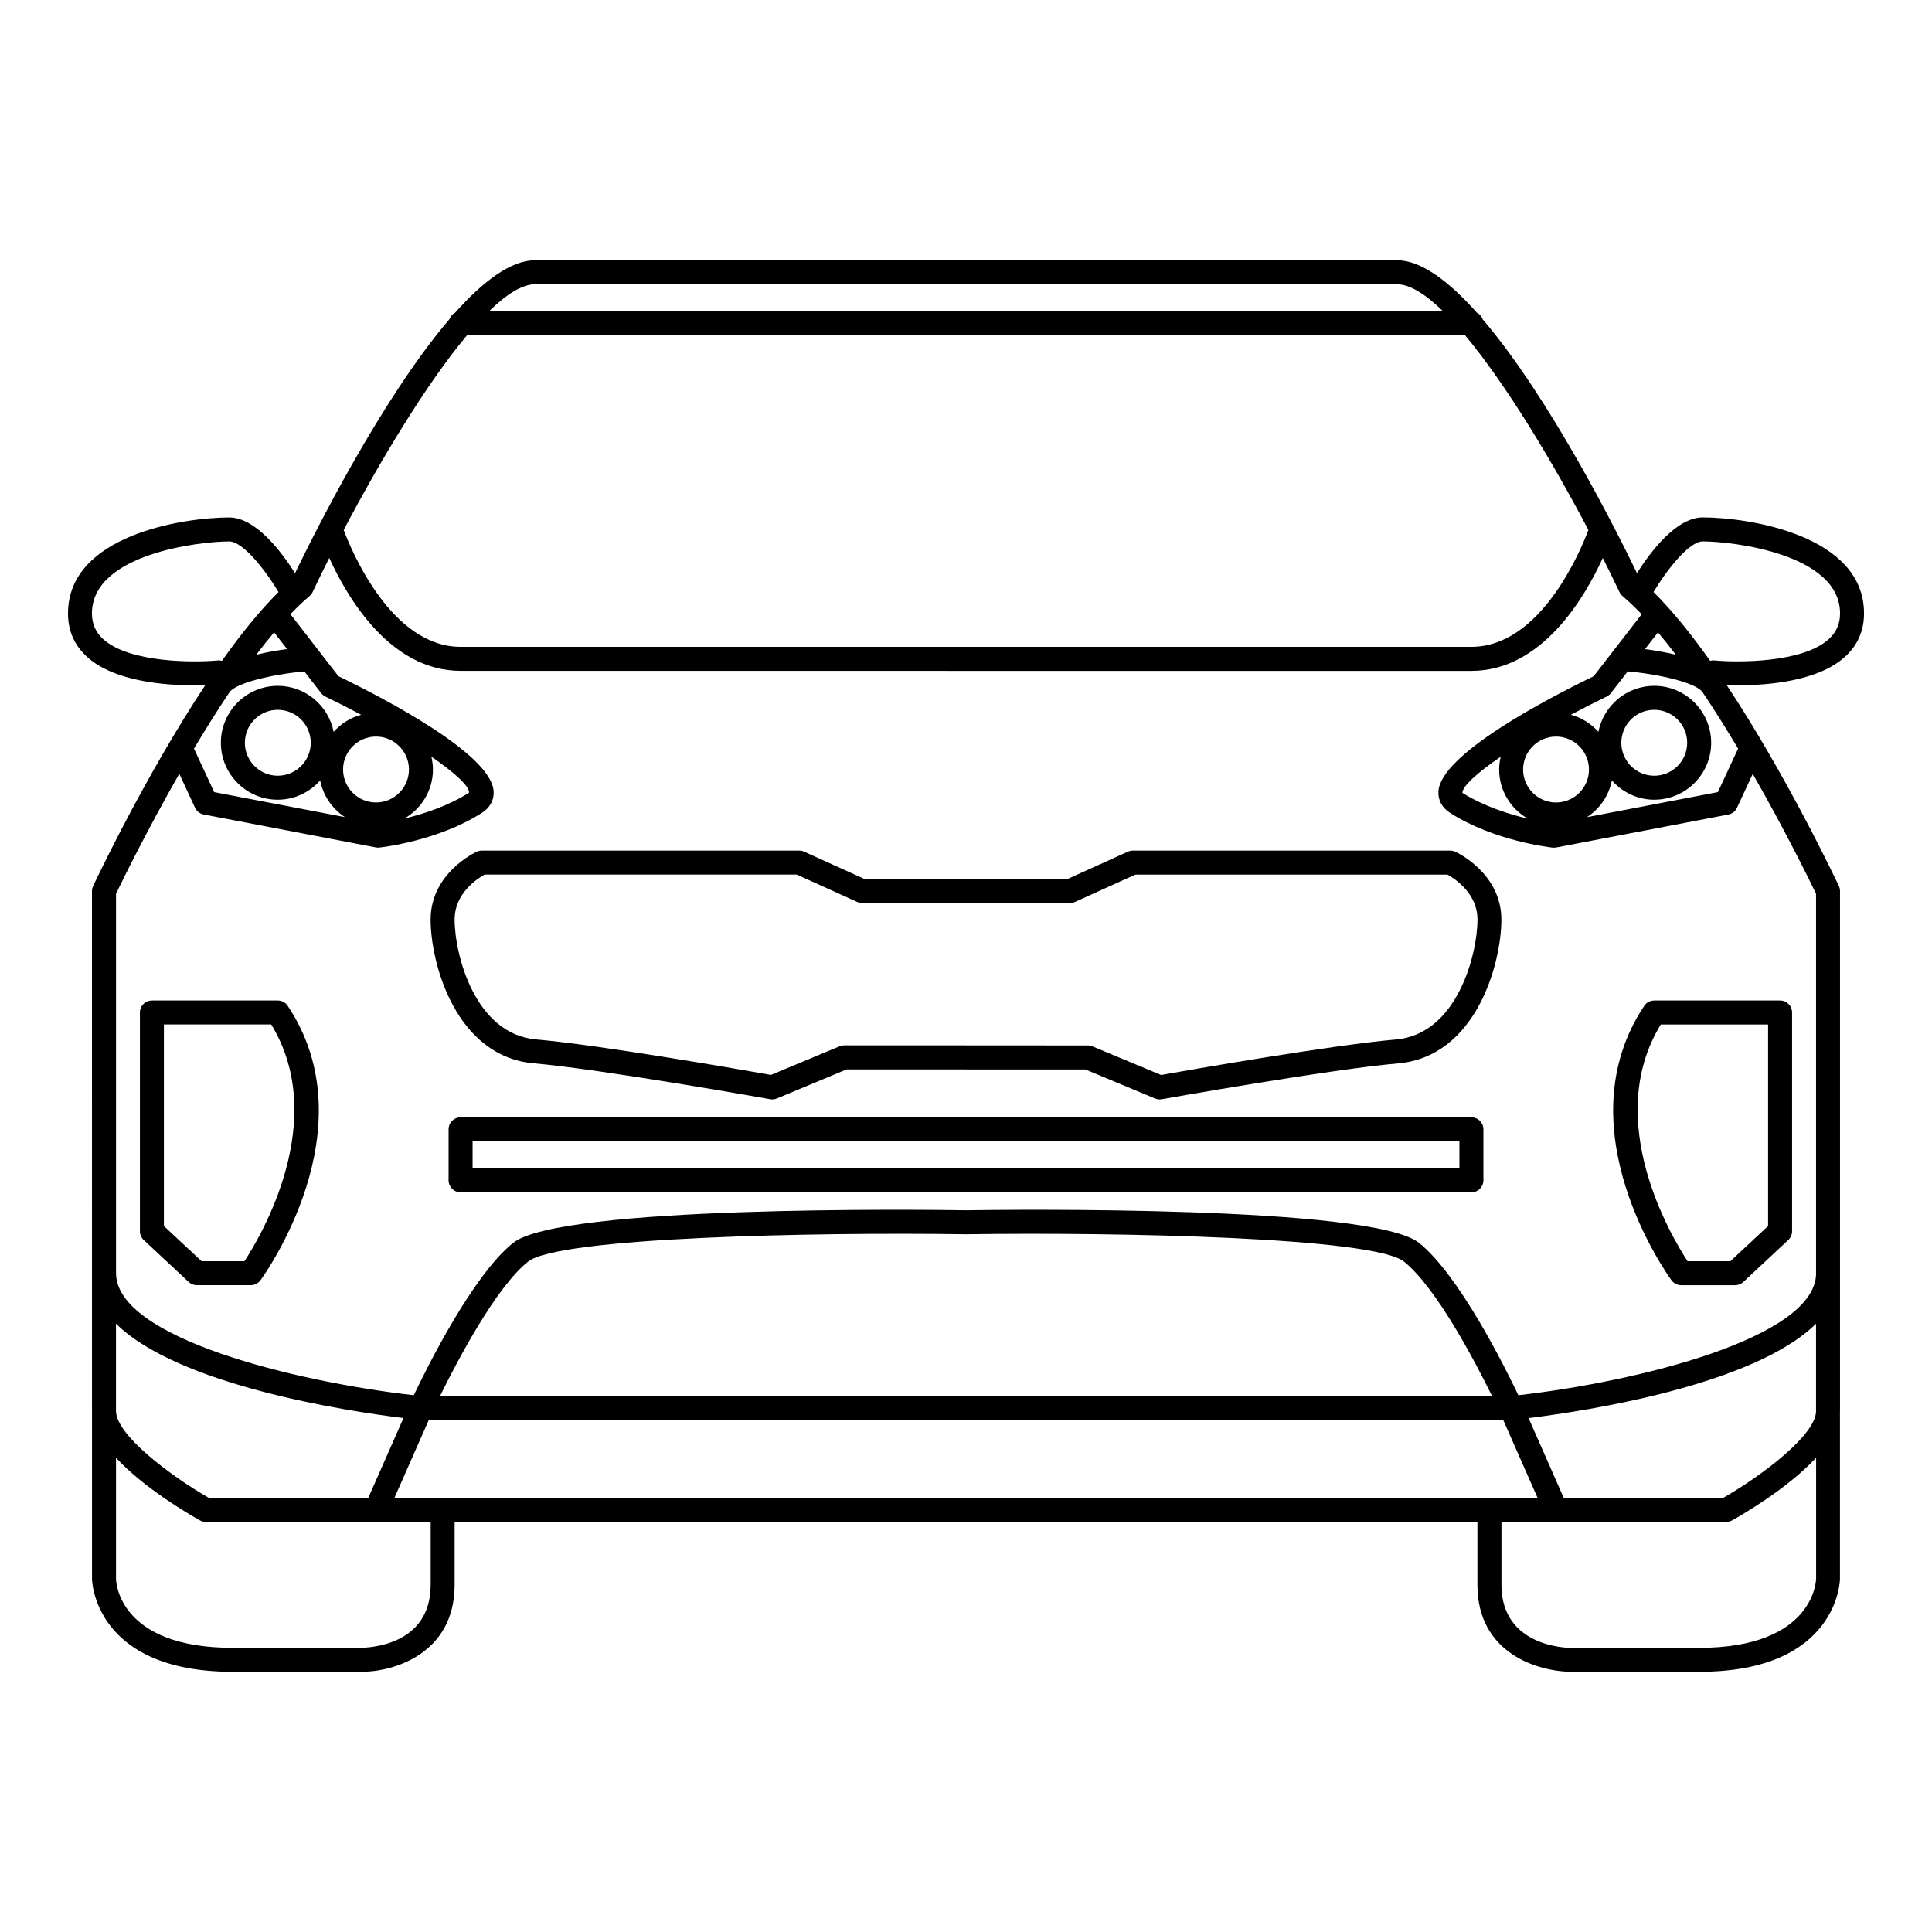
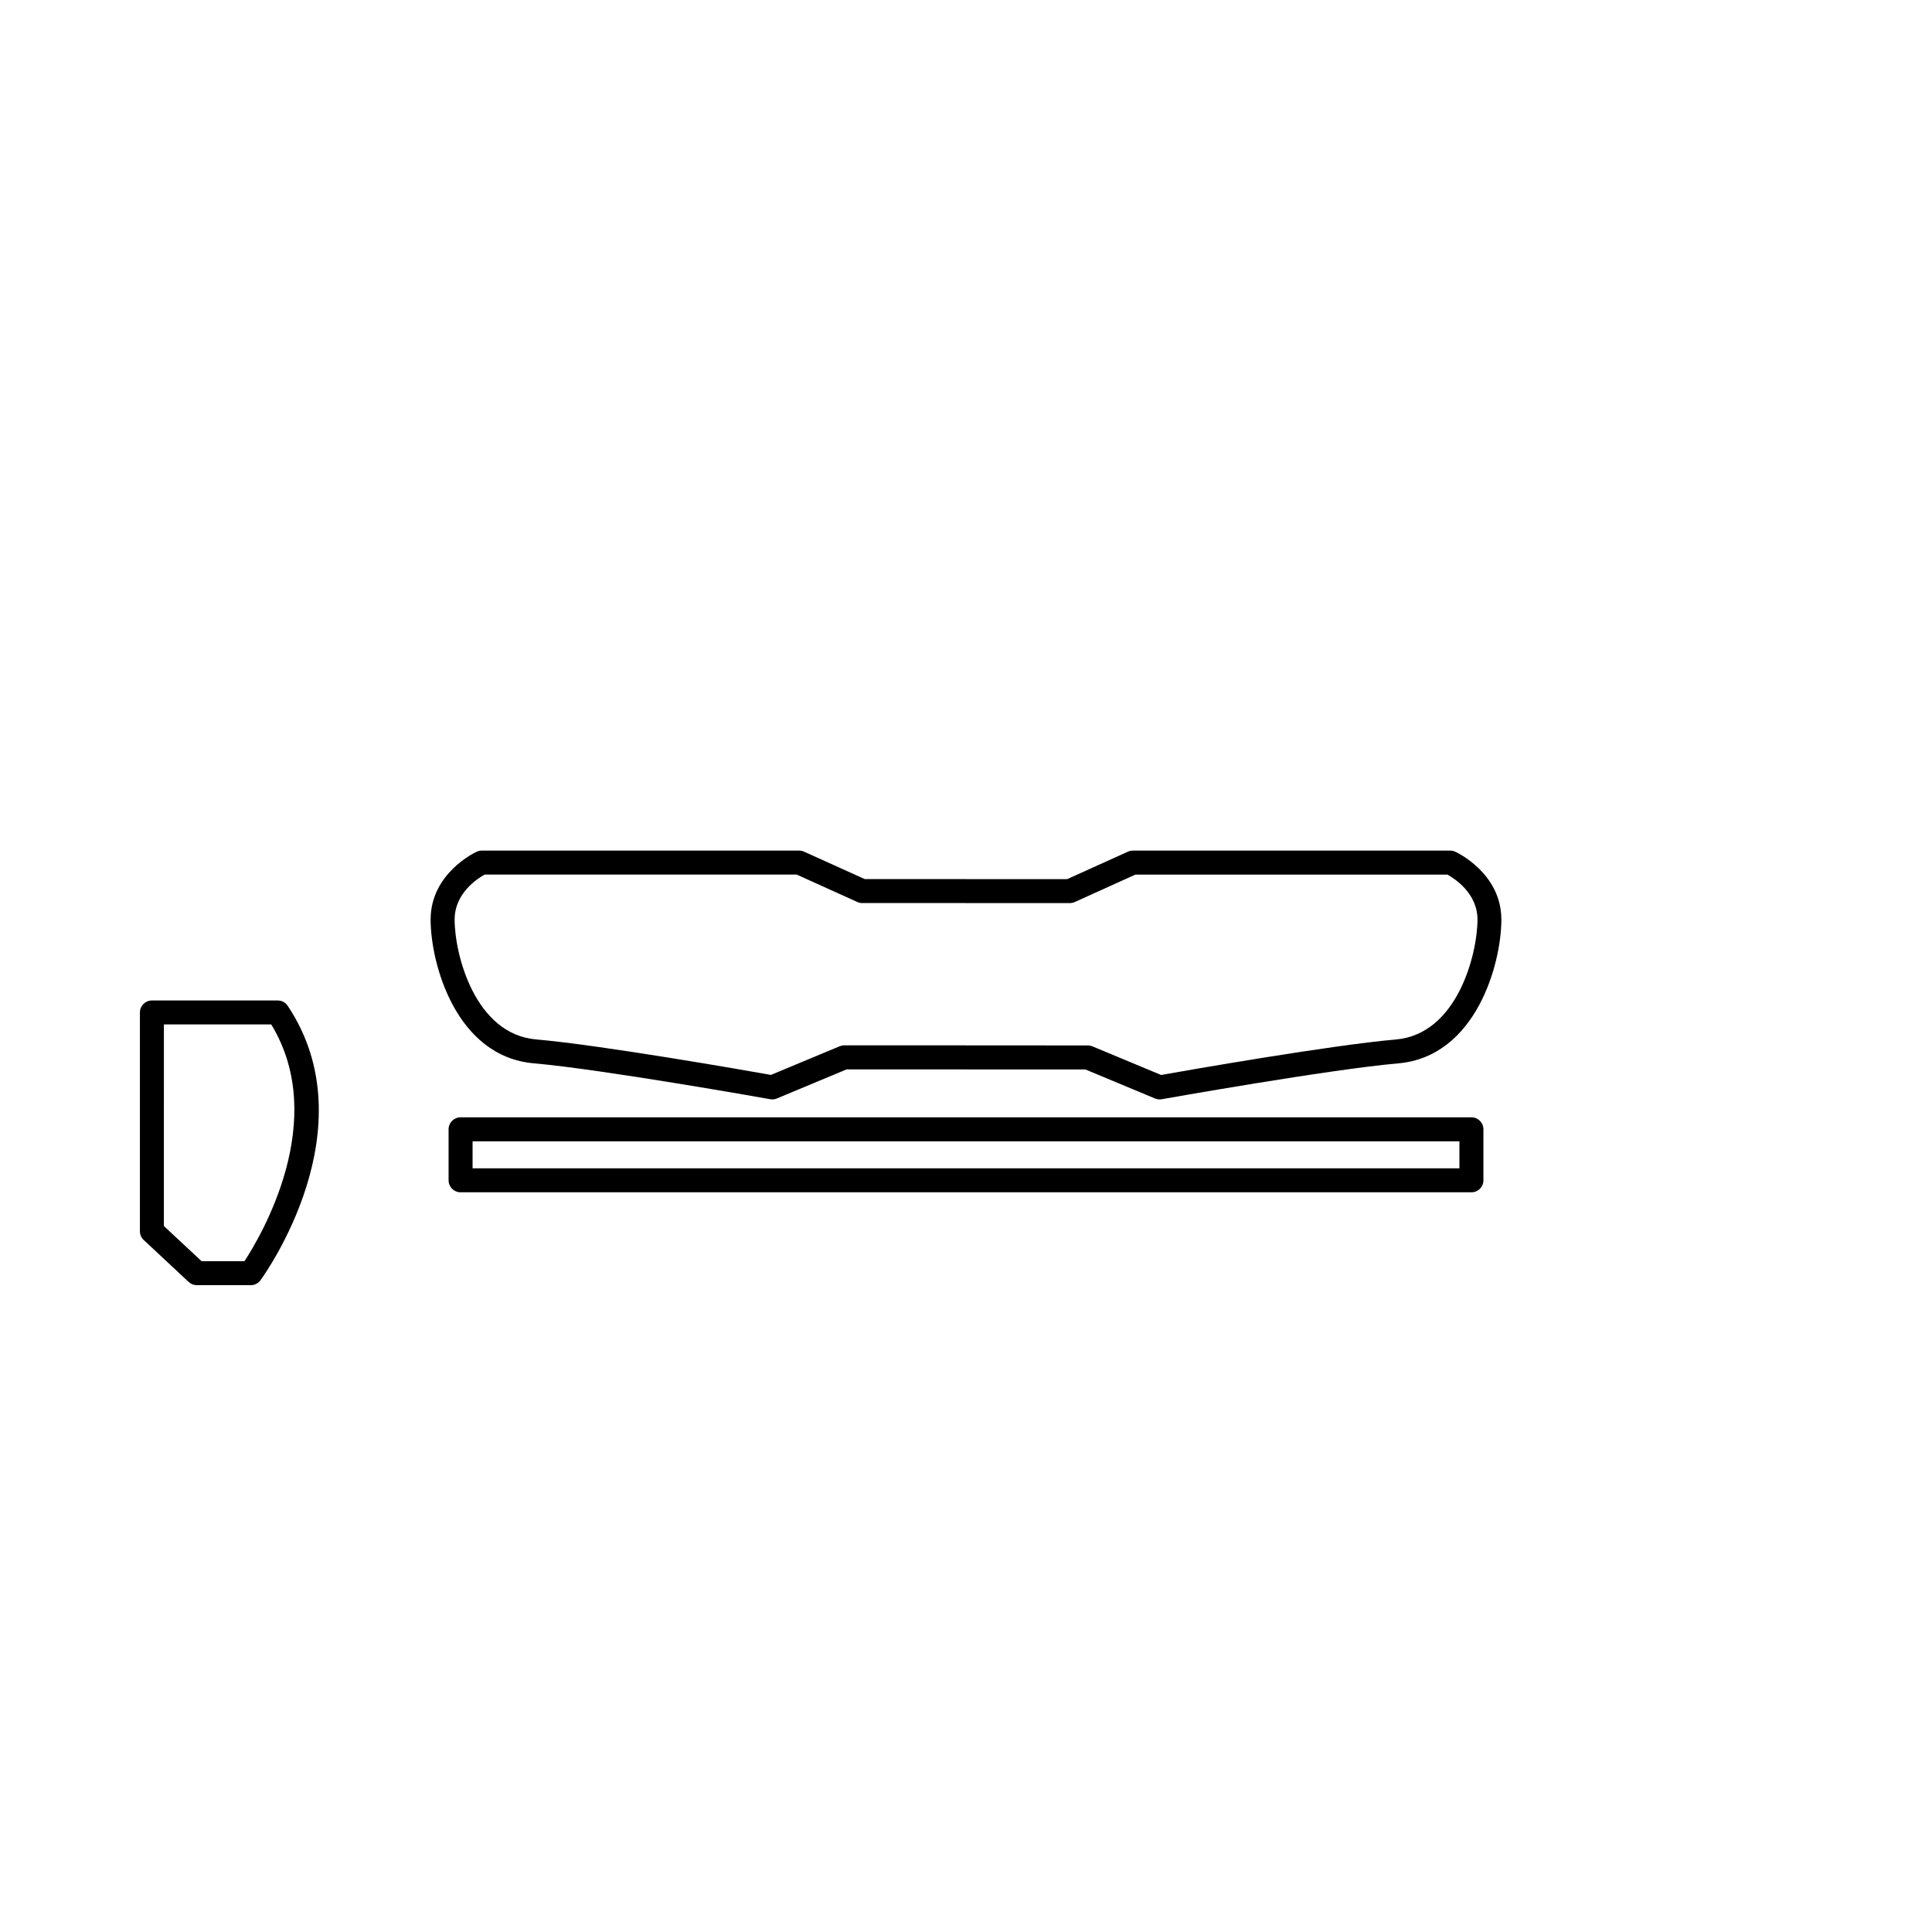
<svg xmlns="http://www.w3.org/2000/svg" fill="#000000" width="800px" height="800px" version="1.1" viewBox="144 144 512 512">
  <g>
    <path d="m529.67 369.72c-0.414-0.195-0.867-0.297-1.328-0.297h-84.141c-0.453 0-0.902 0.102-1.316 0.289l-16.051 7.262h-26.809c-0.012 0-0.016-0.004-0.023-0.004h-26.832l-16.062-7.262c-0.406-0.188-0.855-0.289-1.309-0.289h-84.145c-0.457 0-0.91 0.102-1.324 0.297-0.5 0.227-12.211 5.754-12.211 17.977 0 11.664 6.695 36.32 27.387 38.102 18.051 1.578 62.148 9.418 62.594 9.508 0.188 0.031 0.371 0.051 0.555 0.051 0.418 0 0.832-0.082 1.219-0.246l18.469-7.703h31.594c0.016 0 0.035 0.012 0.055 0.012h31.648l18.469 7.703c0.395 0.145 0.805 0.238 1.219 0.238 0.195 0 0.383-0.02 0.559-0.051 0.453-0.082 44.559-7.93 62.602-9.496 20.688-1.785 27.387-26.449 27.387-38.102 0.012-12.23-11.699-17.762-12.203-17.988zm-15.723 49.754c-17.105 1.477-55.625 8.227-62.246 9.406l-18.191-7.586c-0.383-0.156-0.805-0.246-1.23-0.246l-32.227-0.004c-0.016 0-0.031-0.012-0.051-0.012h-32.277c-0.422 0-0.84 0.09-1.223 0.246l-18.199 7.586c-6.621-1.18-45.145-7.93-62.242-9.406-16.141-1.395-21.578-22.41-21.578-31.773 0-6.977 6.039-10.863 7.957-11.914h82.699l16.051 7.262c0.406 0.188 0.863 0.289 1.316 0.289h27.477c0.012 0 0.016 0.004 0.023 0.004h27.52c0.453 0 0.91-0.102 1.316-0.289l16.051-7.262h82.695c1.898 1.055 7.961 4.957 7.961 11.914-0.023 9.375-5.465 30.387-21.602 31.785z" />
-     <path d="m579.74 410.56c-21.629 32.434 6.035 71.082 7.227 72.73 0.598 0.816 1.559 1.301 2.578 1.301h14.297c0.805 0 1.578-0.309 2.16-0.855l11.906-11.117c0.648-0.598 1.012-1.438 1.012-2.324v-57.977c0-1.762-1.414-3.18-3.184-3.18h-33.355c-1.059 0-2.051 0.523-2.641 1.422zm32.824 4.926v53.426h-0.012l-9.977 9.32h-11.355c-4.348-6.641-22.602-37.344-7.094-62.738h28.438z" />
-     <path d="m632.91 318.09c3.375-3.059 5.078-6.938 5.078-11.523 0-20.871-30.84-25.449-42.719-25.449-7.012 0-13.828 9.039-17.457 14.766-5.125-10.621-22.984-46.324-40.891-67.262-0.266-0.766-0.805-1.379-1.527-1.754-7.41-8.309-14.773-13.898-21.164-13.898h-228.45c-6.402 0-13.758 5.594-21.176 13.906-0.715 0.371-1.25 0.984-1.523 1.75-17.906 20.934-35.762 56.629-40.891 67.262-3.633-5.727-10.449-14.758-17.445-14.758-11.887 0-42.727 4.574-42.727 25.449 0 4.586 1.707 8.465 5.078 11.523 7.09 6.422 20.262 7.516 28.379 7.516 1.09 0 2.047-0.02 2.926-0.051-15.844 23.91-28.922 51.539-29.715 53.227-0.203 0.422-0.312 0.898-0.312 1.359l0.004 137.79c0 0.012 0.004 0.031 0.004 0.039v44.438c0 0.246 0.43 24.621 37.328 24.621h34.148c8.504 0 24.621-4.82 24.621-23.035v-16.68h271.05v16.68c0 18.211 16.105 23.035 25.148 23.035h33.613c36.91 0 37.332-24.375 37.32-24.609v-44.402c0-0.031 0.012-0.059 0.012-0.09v-137.79c0-0.465-0.105-0.938-0.301-1.359-0.801-1.688-13.891-29.32-29.719-53.227 0.875 0.023 1.832 0.051 2.918 0.051 8.113-0.008 21.281-1.102 28.383-7.527zm-347.12-98.758h228.44c3.422 0 7.598 2.676 12.188 7.148h-252.81c4.582-4.481 8.766-7.148 12.188-7.148zm-18.012 13.496h264.46c10.855 12.984 23.051 33.273 32.703 51.625-2.125 5.644-12.707 30.965-30.988 30.965h-133.94v0.004h-0.012-133.93c-18.27 0-28.859-25.301-30.988-30.965 9.652-18.352 21.84-38.645 32.703-51.629zm-96.422 80.555c-2.004-1.824-2.992-4.055-2.992-6.812 0-15.852 28.703-19.09 36.387-19.09 3.586 0 9.441 7.387 13.059 13.418-4.996 4.949-10.082 11.285-15.004 18.234-0.316-0.082-0.641-0.145-0.984-0.121-6.125 0.594-23.477 0.719-30.465-5.629zm48.73 2.633c-2.488 0.324-5.356 0.801-8.168 1.492 1.578-2.082 3.152-4.066 4.727-5.93zm-15.27 11.449c1.664-2.473 11.238-4.742 19.84-5.531l4.469 5.769c0.309 0.387 0.691 0.699 1.137 0.918 3.25 1.562 6.414 3.18 9.465 4.805-2.871 0.77-5.379 2.363-7.309 4.523-1.355-6.938-7.465-12.195-14.797-12.195-8.316 0-15.09 6.769-15.09 15.094 0 8.312 6.769 15.086 15.09 15.086 4.481 0 8.469-2 11.23-5.113 0.789 4.062 3.219 7.531 6.559 9.723l-34.648-6.625-5.352-11.52c2.981-5.016 6.129-10.074 9.406-14.934zm53.504 17.059c6.16 4.238 10.039 7.766 10 9.523-5.578 3.594-12.191 5.688-17.141 6.879 4.492-2.621 7.559-7.43 7.559-12.992 0-1.18-0.168-2.312-0.418-3.41zm-14.668 12.141c-4.816 0-8.734-3.926-8.734-8.734 0-4.812 3.918-8.734 8.734-8.734 4.812 0 8.727 3.926 8.727 8.734 0 4.809-3.914 8.734-8.727 8.734zm-17.301-15.824c0 4.812-3.914 8.734-8.73 8.734-4.812 0-8.73-3.926-8.73-8.734 0-4.82 3.918-8.734 8.73-8.734 4.816 0 8.73 3.918 8.73 8.734zm-51.613 153.95c16.574 16.363 61.031 23.145 76.188 25.016l-9.34 21.176h-42.18c-10.461-5.992-24.605-16.766-24.66-22.992l-0.004-0.043c0-0.012-0.004-0.02-0.004-0.031zm83.391 69.219c0 16.117-16.402 16.672-18.797 16.68h-33.621c-30.312 0-30.961-17.531-30.965-18.262v-32.098c7.422 8.012 19.074 14.816 22.27 16.602 0.48 0.266 1.02 0.402 1.551 0.402h59.566v16.676zm-9.609-23.031 9.113-20.656h284.74l9.113 20.656zm12.094-27.016c4.387-8.934 14.715-28.754 23.332-35.621 8.02-6.434 75.457-7.844 116.01-7.25h0.02 0.023 0.051c40.559-0.59 108 0.816 116.02 7.25 8.605 6.879 18.949 26.695 23.336 35.621zm364.67 48.469c-0.004 0.176-0.359 18.262-30.98 18.262h-34.133c-0.734 0-18.273-0.207-18.273-16.68v-16.691h59.559c0.535 0 1.074-0.137 1.559-0.402 3.195-1.785 14.848-8.602 22.273-16.602v32.113zm-0.008-44.477v0.031c-0.055 6.227-14.199 17.012-24.66 22.992h-42.195l-9.332-21.164c15.156-1.879 59.605-8.66 76.18-25.016v23.125h0.004c0.012 0.012 0.004 0.023 0.004 0.031zm-0.004-137.08v100.54h0.012c0 17.16-47.469 28.762-78.906 32.336-3.516-7.371-15.66-31.832-26.324-40.375-12.426-9.961-108.84-8.809-120.04-8.641-11.195-0.176-107.61-1.32-120.03 8.641-10.676 8.539-22.816 33.004-26.328 40.375-31.438-3.57-78.902-15.176-78.902-32.336 0-0.012-0.004-0.02-0.004-0.031v-100.51c1.445-3.039 8.012-16.496 16.766-31.805l4.176 8.992c0.43 0.926 1.281 1.598 2.281 1.785l45.664 8.734c0.195 0.039 0.395 0.059 0.594 0.059 0.109 0 0.23-0.012 0.336-0.031 0.629-0.07 15.574-1.762 27.188-9.219 2.121-1.371 3.215-3.394 3.062-5.699-0.598-9.773-28.418-24.336-41.133-30.496l-12.715-16.426c1.699-1.762 3.379-3.406 5.039-4.785 0.348-0.297 0.641-0.672 0.836-1.082 1.359-2.875 2.836-5.91 4.418-9.043 4.793 10.52 16.148 29.922 34.805 29.922l133.95 0.008h133.94c18.652 0 30.008-19.406 34.797-29.926 1.578 3.133 3.059 6.172 4.422 9.047 0.191 0.414 0.484 0.785 0.836 1.082 1.656 1.379 3.34 3.027 5.043 4.793l-12.723 16.43c-12.711 6.16-40.531 20.727-41.133 30.496-0.145 2.301 0.945 4.332 3.066 5.699 11.609 7.457 26.555 9.148 27.188 9.219 0.105 0.012 0.227 0.02 0.332 0.02 0.195 0 0.395-0.02 0.594-0.051l45.66-8.734c0.996-0.191 1.859-0.855 2.281-1.785l4.176-8.992c8.773 15.305 15.328 28.762 16.785 31.793zm-76.379-19.918c-4.973-1.18-11.664-3.269-17.359-6.848 0.051-1.785 3.977-5.32 10.172-9.574-0.262 1.094-0.418 2.223-0.418 3.394-0.012 5.586 3.074 10.418 7.606 13.027zm-1.258-13.023c0-4.812 3.914-8.734 8.723-8.734 4.82 0 8.734 3.926 8.734 8.734 0 4.812-3.914 8.734-8.734 8.734-4.809 0-8.723-3.926-8.723-8.734zm56.977-5.539-5.356 11.523-34.684 6.637c3.356-2.188 5.789-5.664 6.59-9.734 2.766 3.109 6.742 5.113 11.219 5.113 8.332 0 15.094-6.769 15.094-15.086 0-8.324-6.769-15.094-15.094-15.094-7.316 0-13.43 5.262-14.793 12.195-1.918-2.16-4.43-3.75-7.289-4.527 3.047-1.629 6.219-3.246 9.457-4.805 0.441-0.215 0.836-0.535 1.137-0.918l4.473-5.777c8.609 0.785 18.207 3.062 19.844 5.547 3.273 4.859 6.426 9.918 9.402 14.926zm-30.949-1.551c0-4.82 3.914-8.734 8.723-8.734 4.82 0 8.746 3.918 8.734 8.734 0 4.812-3.914 8.734-8.734 8.734-4.809 0-8.723-3.93-8.723-8.734zm6.277-24.824 3.441-4.434c1.578 1.867 3.148 3.848 4.727 5.926-2.832-0.688-5.684-1.168-8.168-1.492zm18.246 2.988c-0.344-0.023-0.672 0.039-0.984 0.117-4.922-6.941-10.004-13.281-15.004-18.227 3.606-6.027 9.461-13.422 13.062-13.422 7.672 0 36.371 3.238 36.371 19.09 0 2.754-0.973 4.992-2.984 6.812-6.981 6.352-24.348 6.231-30.461 5.629z" />
    <path d="m533.94 440.1h-267.88c-1.762 0-3.18 1.426-3.18 3.188v13.504c0 1.762 1.414 3.18 3.18 3.18h267.88c1.77 0 3.18-1.414 3.18-3.18v-13.504c0-1.762-1.414-3.188-3.18-3.188zm-133.94 13.512h-130.76v-7.144h261.52v7.144z" />
    <path d="m217.61 409.14h-33.352c-1.758 0-3.18 1.414-3.18 3.18v57.969c0 0.887 0.363 1.723 1.012 2.324l11.906 11.117c0.586 0.551 1.367 0.855 2.172 0.855h14.293c1.02 0 1.969-0.484 2.57-1.301 1.188-1.641 28.852-40.293 7.219-72.73-0.582-0.891-1.578-1.414-2.641-1.414zm-8.824 69.09h-11.363l-9.992-9.32 0.004-53.422h28.445c15.496 25.398-2.746 56.102-7.094 62.742z" />
  </g>
</svg>